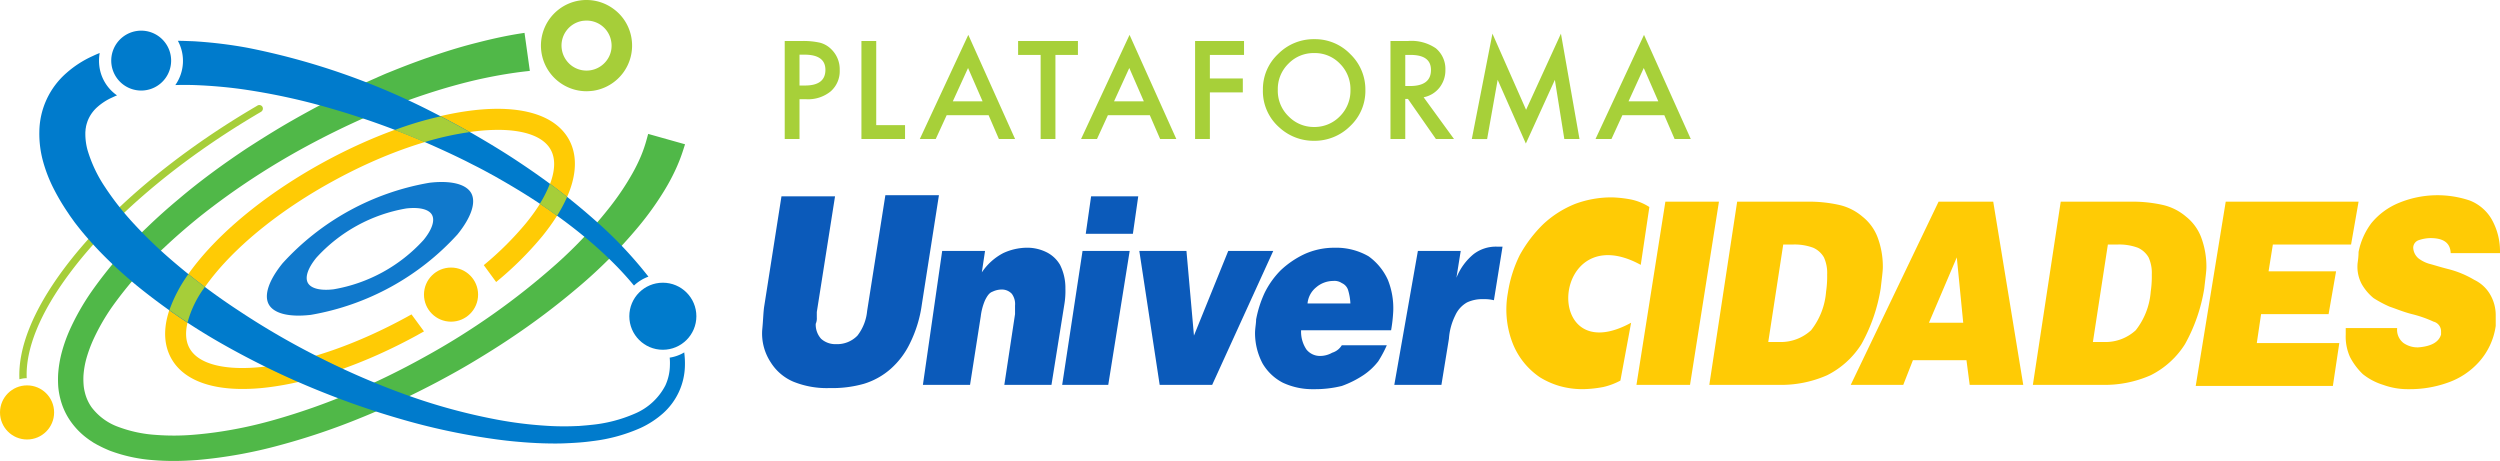
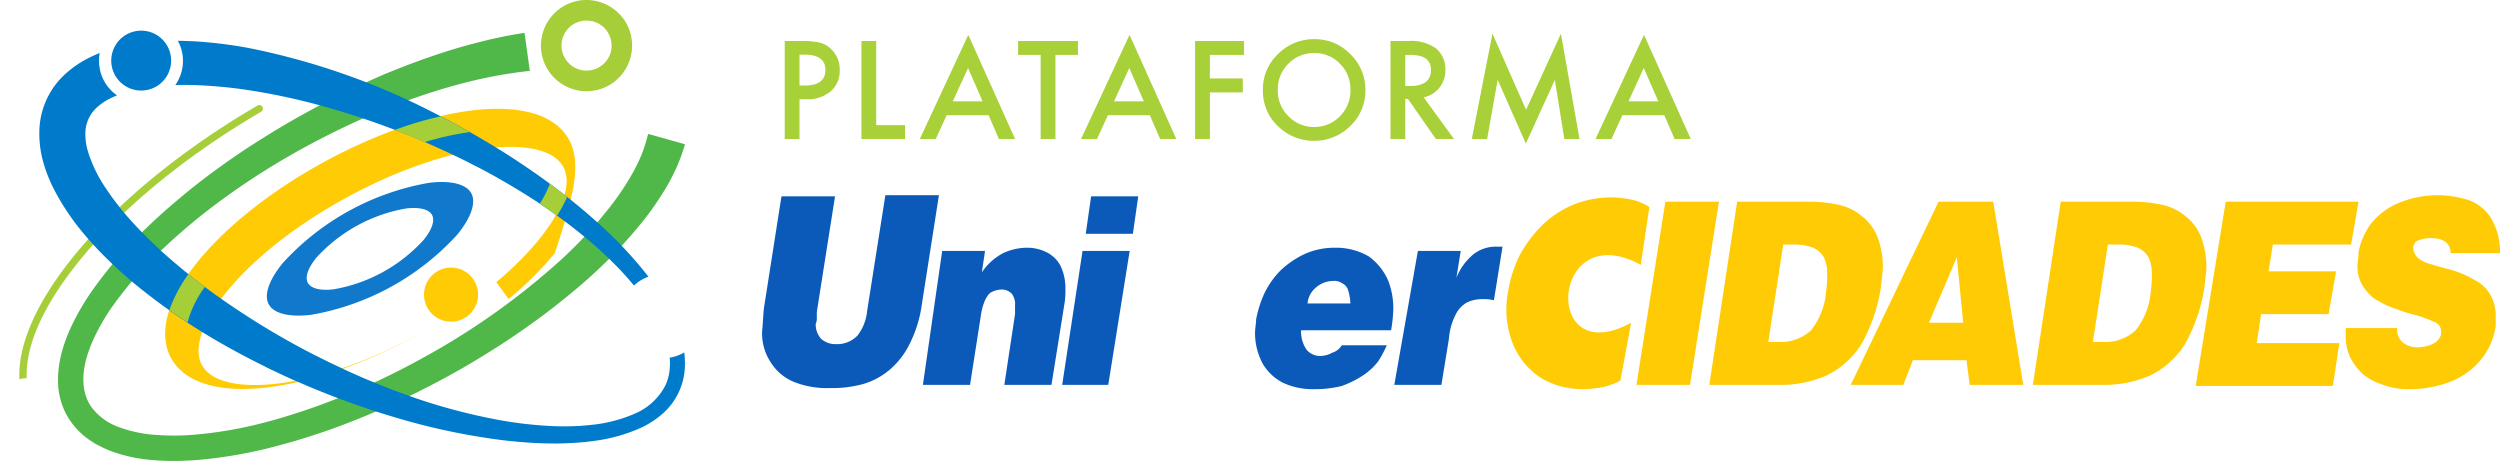
<svg xmlns="http://www.w3.org/2000/svg" id="LOGO" width="384" height="70.808" viewBox="0 0 384 70.808">
  <path id="Caminho_2" data-name="Caminho 2" d="M2.962,61.965h8.228l-2.8,17.773v.823a2.087,2.087,0,0,1-.165.987,3.256,3.256,0,0,0,.823,2.3,3.255,3.255,0,0,0,2.3.823,4.327,4.327,0,0,0,3.291-1.317,7.31,7.31,0,0,0,1.481-3.785l2.8-17.773h8.228L24.521,78.586a19.309,19.309,0,0,1-1.81,5.924,12.436,12.436,0,0,1-2.962,3.95,11.146,11.146,0,0,1-4.114,2.3,17.765,17.765,0,0,1-5.266.658,13.636,13.636,0,0,1-5.6-.987,7.613,7.613,0,0,1-3.456-2.962A8.043,8.043,0,0,1,0,82.536c.165-1.646.165-2.8.329-3.785Z" transform="translate(117.072 -31.812)" fill="#0b5aba" />
  <path id="Caminho_3" data-name="Caminho 3" d="M17.962,67.194h6.583l-.494,3.291a8.935,8.935,0,0,1,3.291-2.962A8.844,8.844,0,0,1,30.8,66.7a6.678,6.678,0,0,1,3.127.658,4.929,4.929,0,0,1,2.139,1.975,7.845,7.845,0,0,1,.823,3.62,12.455,12.455,0,0,1-.165,2.468L34.748,87.765H27.507L29.153,76.9V75.587a2.647,2.647,0,0,0-.494-1.81,2.086,2.086,0,0,0-1.481-.658,3.286,3.286,0,0,0-1.481.329c-.494.165-.823.658-1.152,1.317a8.911,8.911,0,0,0-.658,2.469L22.241,87.765H15Z" transform="translate(126.757 -28.648)" fill="#0b5aba" />
  <path id="Caminho_4" data-name="Caminho 4" d="M31.127,70.293h7.241L35.076,90.864H28ZM32.443,61.9h7.241l-.823,5.76H31.62Z" transform="translate(135.151 -31.748)" fill="#0b5aba" />
-   <path id="Caminho_5" data-name="Caminho 5" d="M35.2,67h7.241l1.152,13,5.266-13h6.912l-9.38,20.571H38.327Z" transform="translate(139.799 -28.455)" fill="#0b5aba" />
  <path id="Caminho_6" data-name="Caminho 6" d="M59.33,81.676h6.912a17.985,17.985,0,0,1-1.317,2.469,9.619,9.619,0,0,1-2.3,2.139,15.357,15.357,0,0,1-3.291,1.646,16.982,16.982,0,0,1-4.279.494,10.741,10.741,0,0,1-4.772-.987,7.716,7.716,0,0,1-3.127-2.962A10.034,10.034,0,0,1,46,79.865c0-.823.165-1.481.165-2.139a17.172,17.172,0,0,1,1.317-4.114,13.179,13.179,0,0,1,2.469-3.456,14.077,14.077,0,0,1,3.62-2.468,11.043,11.043,0,0,1,4.608-.987,9.965,9.965,0,0,1,5.266,1.317,9.026,9.026,0,0,1,2.962,3.62,11.68,11.68,0,0,1,.823,4.772,23.123,23.123,0,0,1-.329,2.962H53.076a4.886,4.886,0,0,0,.823,2.962,2.654,2.654,0,0,0,2.139.987,3.751,3.751,0,0,0,1.81-.494A2.626,2.626,0,0,0,59.33,81.676Zm-5.266-6.418h6.583a8.261,8.261,0,0,0-.329-1.975,1.74,1.74,0,0,0-.987-1.152,1.979,1.979,0,0,0-1.317-.329,4.035,4.035,0,0,0-2.633.987A3.612,3.612,0,0,0,54.064,75.258Z" transform="translate(146.773 -28.648)" fill="#0b5aba" />
  <path id="Caminho_7" data-name="Caminho 7" d="M62.62,67.258H69.2l-.658,4.114h0a8.992,8.992,0,0,1,2.633-3.62A5.609,5.609,0,0,1,74.8,66.6h.823L74.3,74.828a6.174,6.174,0,0,0-1.646-.165,5.5,5.5,0,0,0-2.469.494,4.288,4.288,0,0,0-1.81,1.975,9.544,9.544,0,0,0-.987,3.62l-1.152,7.076H59Z" transform="translate(155.166 -28.713)" fill="#0b5aba" />
  <path id="Caminho_8" data-name="Caminho 8" d="M86.043,62.4h8.228L89.828,90.541H81.6Z" transform="translate(169.759 -31.425)" fill="#ffcb05" />
  <path id="Caminho_9" data-name="Caminho 9" d="M92.679,62.4H103.54a21.264,21.264,0,0,1,4.772.494,8.356,8.356,0,0,1,3.62,1.81,7.411,7.411,0,0,1,2.3,3.127,12.806,12.806,0,0,1,.823,4.608c0,.658-.165,1.81-.329,3.291a25.978,25.978,0,0,1-2.962,8.558A13.226,13.226,0,0,1,106.5,89.06,17.5,17.5,0,0,1,99.1,90.541H88.4Zm7.076,6.583-2.3,14.976h1.81a6.867,6.867,0,0,0,4.772-1.81,10.935,10.935,0,0,0,2.3-5.924,16.02,16.02,0,0,0,.165-2.633,5.77,5.77,0,0,0-.494-2.633,3.6,3.6,0,0,0-1.646-1.481,8.3,8.3,0,0,0-3.127-.494Z" transform="translate(174.149 -31.425)" fill="#ffcb05" />
  <path id="Caminho_10" data-name="Caminho 10" d="M115.095,62.4h8.393L128.1,90.541h-8.228l-.494-3.785h-8.228l-1.481,3.785H101.6ZM113.613,81h5.266l-.987-10.039Z" transform="translate(182.672 -31.425)" fill="#ffcb05" />
  <path id="Caminho_11" data-name="Caminho 11" d="M122.879,62.4H133.74a21.264,21.264,0,0,1,4.772.494,8.356,8.356,0,0,1,3.62,1.81,7.411,7.411,0,0,1,2.3,3.127,12.806,12.806,0,0,1,.823,4.608c0,.658-.165,1.81-.329,3.291a25.978,25.978,0,0,1-2.962,8.558A13.226,13.226,0,0,1,136.7,89.06a17.5,17.5,0,0,1-7.406,1.481H118.6Zm7.241,6.583-2.3,14.976h1.81a6.866,6.866,0,0,0,4.772-1.81,10.935,10.935,0,0,0,2.3-5.924,16.021,16.021,0,0,0,.165-2.633,5.77,5.77,0,0,0-.494-2.633,3.6,3.6,0,0,0-1.646-1.481,8.3,8.3,0,0,0-3.127-.494Z" transform="translate(193.649 -31.425)" fill="#ffcb05" />
  <path id="Caminho_12" data-name="Caminho 12" d="M138.408,62.4h20.406l-1.152,6.583H145.649l-.658,4.114h10.368l-1.152,6.583H143.839l-.658,4.443h12.672l-.987,6.583H133.8Z" transform="translate(203.463 -31.425)" fill="#ffcb05" />
  <path id="Caminho_13" data-name="Caminho 13" d="M163.928,70.851c0-1.646-.987-2.469-3.127-2.469a5.916,5.916,0,0,0-1.81.329,1.238,1.238,0,0,0-.823,1.152,2.285,2.285,0,0,0,.823,1.646,5.148,5.148,0,0,0,1.646.823c.658.165,1.646.494,2.962.823a15,15,0,0,1,3.95,1.646,5.622,5.622,0,0,1,2.469,2.3,6.3,6.3,0,0,1,.823,3.127v1.646a10.466,10.466,0,0,1-2.633,5.6,11.5,11.5,0,0,1-4.772,3.127,17.214,17.214,0,0,1-5.924.987,11.062,11.062,0,0,1-3.95-.658,9.436,9.436,0,0,1-3.127-1.646,10.039,10.039,0,0,1-1.975-2.633,7.633,7.633,0,0,1-.658-3.456v-.987h7.9a2.562,2.562,0,0,0,.987,2.3,3.778,3.778,0,0,0,2.3.658q2.962-.247,3.456-1.975V82.7a1.527,1.527,0,0,0-1.152-1.481A18.347,18.347,0,0,0,158,80.067c-1.317-.329-2.468-.823-3.456-1.152a17.989,17.989,0,0,1-2.469-1.317,7.793,7.793,0,0,1-1.81-2.139,5.636,5.636,0,0,1-.658-2.962c0-.329.165-.987.165-1.975a10.857,10.857,0,0,1,1.975-4.443,10.726,10.726,0,0,1,4.279-3.127,15.518,15.518,0,0,1,10.861-.329,6.743,6.743,0,0,1,3.291,2.8,9.965,9.965,0,0,1,1.317,5.266h-7.57Z" transform="translate(212.502 -31.812)" fill="#ffcb05" />
  <path id="Caminho_14" data-name="Caminho 14" d="M90.1,72.368c-13.824-7.57-15.3,16.457-1.481,8.887l-1.646,8.887a10.52,10.52,0,0,1-2.633.987,18.227,18.227,0,0,1-3.127.329,12.833,12.833,0,0,1-3.62-.494,12.347,12.347,0,0,1-2.962-1.317,11.313,11.313,0,0,1-4.279-5.431,14.281,14.281,0,0,1-.658-7.57,19.714,19.714,0,0,1,1.81-5.76,20.307,20.307,0,0,1,3.62-4.772,15.683,15.683,0,0,1,4.937-3.127,16.025,16.025,0,0,1,5.6-.987,18.133,18.133,0,0,1,2.962.329,8.383,8.383,0,0,1,2.8,1.152L90.1,72.368" transform="translate(161.92 -31.683)" fill="#ffcb05" />
  <path id="Caminho_1778" data-name="Caminho 1778" d="M-42.465-.464V5.65h-2.272V-9.406h2.574a11.611,11.611,0,0,1,2.857.263,3.832,3.832,0,0,1,1.716.995,4.285,4.285,0,0,1,1.3,3.2,4.127,4.127,0,0,1-1.385,3.276A5.479,5.479,0,0,1-41.412-.464Zm0-2.106h.848q3.13,0,3.13-2.409,0-2.331-3.228-2.331h-.751Zm11.783-6.836V3.514h4.427V5.65h-6.7V-9.406Zm17.264,11.4h-6.446L-21.541,5.65h-2.448l7.45-16,7.187,16h-2.487Zm-.926-2.136-2.233-5.119-2.34,5.119ZM-3.156-7.27V5.65H-5.428V-7.27H-8.89V-9.406H.3V-7.27Zm14.5,9.264H4.9L3.225,5.65H.778l7.45-16,7.187,16H12.928ZM10.422-.142,8.189-5.262,5.848-.142ZM25.813-7.27H20.567v3.618h5.061v2.136H20.567V5.65H18.295V-9.406h7.518Zm2.9,5.324a7.374,7.374,0,0,1,2.331-5.461,7.671,7.671,0,0,1,5.578-2.282,7.528,7.528,0,0,1,5.519,2.3,7.523,7.523,0,0,1,2.311,5.529,7.4,7.4,0,0,1-2.321,5.509A7.767,7.767,0,0,1,36.5,5.923,7.769,7.769,0,0,1,31.268,3.9,7.4,7.4,0,0,1,28.713-1.946ZM31-1.917a5.441,5.441,0,0,0,1.677,4.105A5.383,5.383,0,0,0,36.533,3.8a5.419,5.419,0,0,0,4-1.638A5.545,5.545,0,0,0,42.16-1.878a5.517,5.517,0,0,0-1.609-4.037,5.312,5.312,0,0,0-3.959-1.638,5.364,5.364,0,0,0-3.969,1.638A5.431,5.431,0,0,0,31-1.917Zm22.4,1.151L58.068,5.65H55.289l-4.3-6.163h-.41V5.65H48.307V-9.406h2.662a6.65,6.65,0,0,1,4.31,1.121,4.12,4.12,0,0,1,1.463,3.3,4.278,4.278,0,0,1-.917,2.75A4.086,4.086,0,0,1,53.407-.766ZM50.579-2.492H51.3q3.228,0,3.228-2.467,0-2.311-3.14-2.311h-.809ZM60.8,5.65l3.169-16.187,5.168,11.7,5.353-11.7L77.34,5.65H75.01L73.557-3.438,69.1,6.342l-4.33-9.79-1.619,9.1Zm29.57-3.657H83.926L82.249,5.65H79.8l7.45-16,7.187,16H91.951ZM89.445-.142,87.212-5.262,84.872-.142Z" transform="translate(165.27 15.705)" fill="#a7d039" />
  <g id="Grupo_1" data-name="Grupo 1" transform="translate(0)">
-     <path id="Caminho_27" data-name="Caminho 27" d="M431.135,98.82c-2.078-3.765-7.3-5.363-14.722-4.493-6.926.817-15.131,3.676-23.1,8.045-7.956,4.369-14.776,9.768-19.18,15.184-4.724,5.807-6.18,11.064-4.1,14.847,1.7,3.09,5.541,4.724,10.957,4.724a31.451,31.451,0,0,0,3.765-.231c6.926-.817,15.131-3.676,23.1-8.045.337-.2.675-.373,1.012-.568l-1.918-2.611c-.213.124-.426.231-.639.355-7.6,4.173-15.4,6.908-21.933,7.672-5.949.693-10.158-.337-11.526-2.841-1.385-2.5,0-6.606,3.783-11.259,4.156-5.1,10.62-10.212,18.239-14.385,7.6-4.173,15.4-6.908,21.933-7.672a29.792,29.792,0,0,1,3.428-.213c4.12,0,7.015,1.066,8.1,3.055,1.385,2.5,0,6.606-3.783,11.259a48.638,48.638,0,0,1-6.5,6.464l1.9,2.593a52.077,52.077,0,0,0,7.086-7.033C431.738,107.859,433.195,102.6,431.135,98.82Z" transform="translate(-343.742 -77.382)" fill="#ffcb05" />
+     <path id="Caminho_27" data-name="Caminho 27" d="M431.135,98.82c-2.078-3.765-7.3-5.363-14.722-4.493-6.926.817-15.131,3.676-23.1,8.045-7.956,4.369-14.776,9.768-19.18,15.184-4.724,5.807-6.18,11.064-4.1,14.847,1.7,3.09,5.541,4.724,10.957,4.724a31.451,31.451,0,0,0,3.765-.231c6.926-.817,15.131-3.676,23.1-8.045.337-.2.675-.373,1.012-.568c-.213.124-.426.231-.639.355-7.6,4.173-15.4,6.908-21.933,7.672-5.949.693-10.158-.337-11.526-2.841-1.385-2.5,0-6.606,3.783-11.259,4.156-5.1,10.62-10.212,18.239-14.385,7.6-4.173,15.4-6.908,21.933-7.672a29.792,29.792,0,0,1,3.428-.213c4.12,0,7.015,1.066,8.1,3.055,1.385,2.5,0,6.606-3.783,11.259a48.638,48.638,0,0,1-6.5,6.464l1.9,2.593a52.077,52.077,0,0,0,7.086-7.033C431.738,107.859,433.195,102.6,431.135,98.82Z" transform="translate(-343.742 -77.382)" fill="#ffcb05" />
    <path id="Caminho_41" data-name="Caminho 41" d="M367.135,43.922l-.213.781a20.639,20.639,0,0,1-.888,2.611,25.762,25.762,0,0,1-1.279,2.611,40.6,40.6,0,0,1-3.3,4.973,67.331,67.331,0,0,1-8.382,8.968A110.566,110.566,0,0,1,332.7,78.232a116.718,116.718,0,0,1-11.259,5.488,100.541,100.541,0,0,1-11.774,4.138c-2.078.586-4.1,1.066-6.038,1.421a60.5,60.5,0,0,1-6.109.835,36.436,36.436,0,0,1-6.056.036,20.059,20.059,0,0,1-5.665-1.208,8.947,8.947,0,0,1-4.173-3.055,6.662,6.662,0,0,1-1.012-2.255,6.534,6.534,0,0,1-.2-1.243,11,11,0,0,1-.018-1.332,13.432,13.432,0,0,1,.479-2.735,21.187,21.187,0,0,1,.995-2.717,32.276,32.276,0,0,1,2.983-5.2,60.375,60.375,0,0,1,8.151-9.217c1.492-1.4,3.072-2.77,4.688-4.1,1.51-1.225,3.143-2.469,4.973-3.783a115.079,115.079,0,0,1,10.567-6.7c3.729-2.078,7.512-3.943,11.206-5.541a103.289,103.289,0,0,1,11.7-4.227c2.273-.657,4.191-1.137,5.985-1.51,2.131-.444,4.1-.764,6.038-.995l.8-.089-.817-5.843-.8.124c-2.1.337-4.209.8-6.482,1.385-1.918.479-3.978,1.083-6.3,1.865-1.865.622-3.871,1.35-6.145,2.255l-1.492.6c-.337.142-.657.284-.977.426-.178.071-.337.142-.515.231-.746.32-1.492.657-2.2.977-.249.124-.515.231-.781.355-3.783,1.829-7.654,3.854-11.455,6.091-2.06,1.225-3.854,2.362-5.505,3.428-1.811,1.208-3.605,2.451-5.328,3.729-1.847,1.367-3.516,2.682-5.1,4.031-1.687,1.4-3.321,2.859-4.866,4.351a65.13,65.13,0,0,0-8.6,9.945,37.169,37.169,0,0,0-3.321,5.861,23.394,23.394,0,0,0-1.172,3.268,17.5,17.5,0,0,0-.6,3.552,16.263,16.263,0,0,0,.018,1.865,11.537,11.537,0,0,0,.32,1.865,10.411,10.411,0,0,0,1.616,3.516,11.457,11.457,0,0,0,2.7,2.7c.178.142.373.249.551.373.071.053.142.089.213.142l.053.036c.071.036.16.089.231.124a5.455,5.455,0,0,0,.551.3c.551.3,1.137.551,1.634.764a23.859,23.859,0,0,0,6.749,1.474c1.03.089,2.078.124,3.161.124,1.137,0,2.309-.053,3.534-.142a71.368,71.368,0,0,0,12.893-2.326,103.729,103.729,0,0,0,12.307-4.173c1.811-.728,3.747-1.581,5.932-2.611,1.936-.906,3.889-1.882,5.807-2.895,2.2-1.172,4-2.184,5.647-3.179,1.865-1.119,3.712-2.273,5.488-3.463a111.35,111.35,0,0,0,10.407-7.832,74.4,74.4,0,0,0,9.306-9.341,46.474,46.474,0,0,0,3.943-5.488,31.271,31.271,0,0,0,1.669-3.072,25.9,25.9,0,0,0,1.314-3.339l.249-.781Z" transform="translate(-267.577 -23.354)" fill="#50b848" />
    <path id="Caminho_42" data-name="Caminho 42" d="M701.17,14A7.009,7.009,0,0,1,700.14.059h0a7,7,0,0,1,5.2,1.314,6.919,6.919,0,0,1,2.753,4.6,7.011,7.011,0,0,1-5.914,7.956A9.7,9.7,0,0,1,701.17,14Zm0-10.851c-.2,0-.373.018-.568.036h0a3.833,3.833,0,0,0-3.232,4.369,3.868,3.868,0,0,0,1.51,2.522,3.856,3.856,0,0,0,5.381-.8,3.743,3.743,0,0,0,.71-2.859,3.815,3.815,0,0,0-3.8-3.268Zm-.8-1.527Z" transform="translate(-611.078 0.014)" fill="#a6ce39" />
    <path id="Caminho_43" data-name="Caminho 43" d="M467.7,309.707c-1.19-.551-2.38-1.119-3.552-1.7-.2-.107-.391-.2-.6-.3a46.779,46.779,0,0,1-7.743,1.669c1.687.817,3.374,1.616,5.1,2.362A70.923,70.923,0,0,0,467.7,309.707Z" transform="translate(-415.043 -253.052)" fill="#a6ce39" />
-     <circle id="Elipse_1" data-name="Elipse 1" cx="4.156" cy="4.156" r="4.156" transform="translate(0 59.194)" fill="#ffcb05" />
    <path id="Caminho_44" data-name="Caminho 44" d="M280.357,91.127a.554.554,0,0,0-.764-.2c-.32.2-.639.373-.959.568-12.165,7.228-22.394,15.948-28.788,24.525-4.724,6.34-7.05,12.165-6.82,16.942.16-.036.32-.071.5-.107a3.834,3.834,0,0,1,.622-.053c-.2-4.475,2.042-10.034,6.606-16.125,6.287-8.453,16.41-17.067,28.432-24.224.32-.2.639-.373.959-.568A.571.571,0,0,0,280.357,91.127Z" transform="translate(-240.044 -74.715)" fill="#a6ce39" />
-     <circle id="Elipse_2" data-name="Elipse 2" cx="5.15" cy="5.15" r="5.15" transform="translate(96.663 43.424)" fill="#007bcc" />
    <path id="Caminho_45" data-name="Caminho 45" d="M359.4,91.761a6.136,6.136,0,0,1-2.291.835,8.448,8.448,0,0,1,.035,1.154,7.71,7.71,0,0,1-.693,3.108,9.364,9.364,0,0,1-4.724,4.351,21.947,21.947,0,0,1-6.748,1.723c-.586.071-1.19.107-1.776.16-.6.018-1.19.053-1.794.053-1.19.018-2.4-.018-3.587-.107a60.629,60.629,0,0,1-7.157-.906,90.3,90.3,0,0,1-13.977-3.8A119.4,119.4,0,0,1,303.367,92.6a117.981,117.981,0,0,1-12.5-7.246,97.306,97.306,0,0,1-11.348-8.684,68.924,68.924,0,0,1-4.99-4.937,43.214,43.214,0,0,1-4.173-5.363,20.839,20.839,0,0,1-2.664-5.647,9.37,9.37,0,0,1-.337-2.628v-.16l.018-.142.018-.3.053-.284.018-.142.035-.142.071-.266.089-.266.036-.124.053-.124c.035-.089.071-.16.107-.249a5.554,5.554,0,0,1,1.35-1.794,8.866,8.866,0,0,1,2.22-1.438c.266-.124.533-.249.8-.355l-.16-.107a6.417,6.417,0,0,1-2.54-4.244,6.7,6.7,0,0,1,.036-2.149c-.391.142-.764.32-1.154.5a15.92,15.92,0,0,0-3.943,2.557,12.131,12.131,0,0,0-4.173,9.022,15.97,15.97,0,0,0,.6,4.671,22.056,22.056,0,0,0,1.581,4.049,33.584,33.584,0,0,0,2.1,3.57c.2.284.373.568.568.835l.586.817c.408.533.817,1.048,1.243,1.563.852,1.012,1.723,1.989,2.628,2.93a68.663,68.663,0,0,0,5.7,5.239,95.751,95.751,0,0,0,12.538,8.613,125.6,125.6,0,0,0,13.5,6.713c2.309.977,4.635,1.882,7,2.735,2.362.835,4.742,1.616,7.139,2.309A100.875,100.875,0,0,0,330.13,105.1c1.243.178,2.486.32,3.747.426.622.053,1.243.107,1.882.142l.941.053.941.036c1.261.036,2.522.053,3.783-.018,1.261-.053,2.54-.142,3.8-.32a25.493,25.493,0,0,0,7.459-2.042,14.135,14.135,0,0,0,3.374-2.2,10.064,10.064,0,0,0,3.392-7.352,12.674,12.674,0,0,0-.107-2.025C359.4,91.779,359.4,91.779,359.4,91.761Z" transform="translate(-254.245 -37.664)" fill="#007bcc" />
    <path id="Caminho_46" data-name="Caminho 46" d="M380.954,42.1c2.309.089,4.653.284,7,.6a98.379,98.379,0,0,1,13.959,3.019,121.762,121.762,0,0,1,13.621,4.83c2.22.959,4.422,1.954,6.589,3.019.551.266,1.083.551,1.616.817s1.083.551,1.616.835l1.6.87,1.581.906c2.1,1.225,4.156,2.486,6.145,3.854s3.943,2.806,5.807,4.333a62.953,62.953,0,0,1,5.328,4.866c.888.923,1.74,1.865,2.54,2.841a6.37,6.37,0,0,1,2.22-1.367,63.464,63.464,0,0,0-8.152-8.613c-1.882-1.669-3.8-3.25-5.807-4.777-1.989-1.51-4.031-2.948-6.127-4.333-2.078-1.385-4.227-2.682-6.393-3.943s-4.386-2.433-6.606-3.57a108.167,108.167,0,0,0-28.539-9.927,68.381,68.381,0,0,0-7.69-.959c-.657-.053-1.314-.053-1.953-.089-.337,0-.675-.018-1.012-.018a6.457,6.457,0,0,1-.391,6.8C378.93,42.066,379.942,42.066,380.954,42.1Z" transform="translate(-350.977 -29.029)" fill="#007bcc" />
    <path id="Caminho_47" data-name="Caminho 47" d="M567.7,102.7c1.314.5,2.628,1.03,3.925,1.581.213.089.444.2.657.284a45.644,45.644,0,0,1,6.944-1.545c-1.474-.835-2.984-1.634-4.493-2.415A52.989,52.989,0,0,0,567.7,102.7Z" transform="translate(-507.07 -82.732)" fill="#a6ce39" />
    <path id="Caminho_48" data-name="Caminho 48" d="M488.522,159.123c-.622-1.119-2.238-1.723-4.546-1.723a14.651,14.651,0,0,0-1.918.124,39.511,39.511,0,0,0-22.519,12.36c-2.113,2.611-2.895,4.9-2.113,6.322.781,1.4,3.126,1.989,6.464,1.6a39.512,39.512,0,0,0,22.519-12.36C488.522,162.834,489.286,160.543,488.522,159.123Zm-7.335,7.192a24.191,24.191,0,0,1-13.8,7.565c-2.042.249-3.481-.124-3.96-.977-.479-.87,0-2.273,1.3-3.872a24.193,24.193,0,0,1,13.8-7.565,9.392,9.392,0,0,1,1.172-.071c1.421,0,2.415.373,2.788,1.048C482.964,163.3,482.5,164.717,481.188,166.315Z" transform="translate(-416.136 -129.445)" fill="#1079cc" />
    <circle id="Elipse_3" data-name="Elipse 3" cx="4.156" cy="4.156" r="4.156" transform="translate(65.123 41.097)" fill="#ffcb05" />
    <path id="Caminho_49" data-name="Caminho 49" d="M326.788,26.5a4.549,4.549,0,0,0-.693.053,4.6,4.6,0,1,0,.693-.053Z" transform="translate(-305.104 -21.791)" fill="#007bcc" />
    <path id="Caminho_50" data-name="Caminho 50" d="M378.252,239.071c-.852-.639-1.7-1.3-2.54-1.971a22.257,22.257,0,0,0-2.912,5.523c.923.657,1.847,1.279,2.788,1.9A16.127,16.127,0,0,1,378.252,239.071Z" transform="translate(-346.783 -194.99)" fill="#a6ce39" />
    <path id="Caminho_51" data-name="Caminho 51" d="M695.935,159.788c-.391-.3-.8-.586-1.19-.888a18.412,18.412,0,0,1-1.545,3.072c.266.178.533.355.781.533.621.426,1.243.87,1.865,1.314a22.02,22.02,0,0,0,1.545-2.895C696.912,160.534,696.414,160.161,695.935,159.788Z" transform="translate(-610.282 -130.678)" fill="#a6ce39" />
  </g>
</svg>